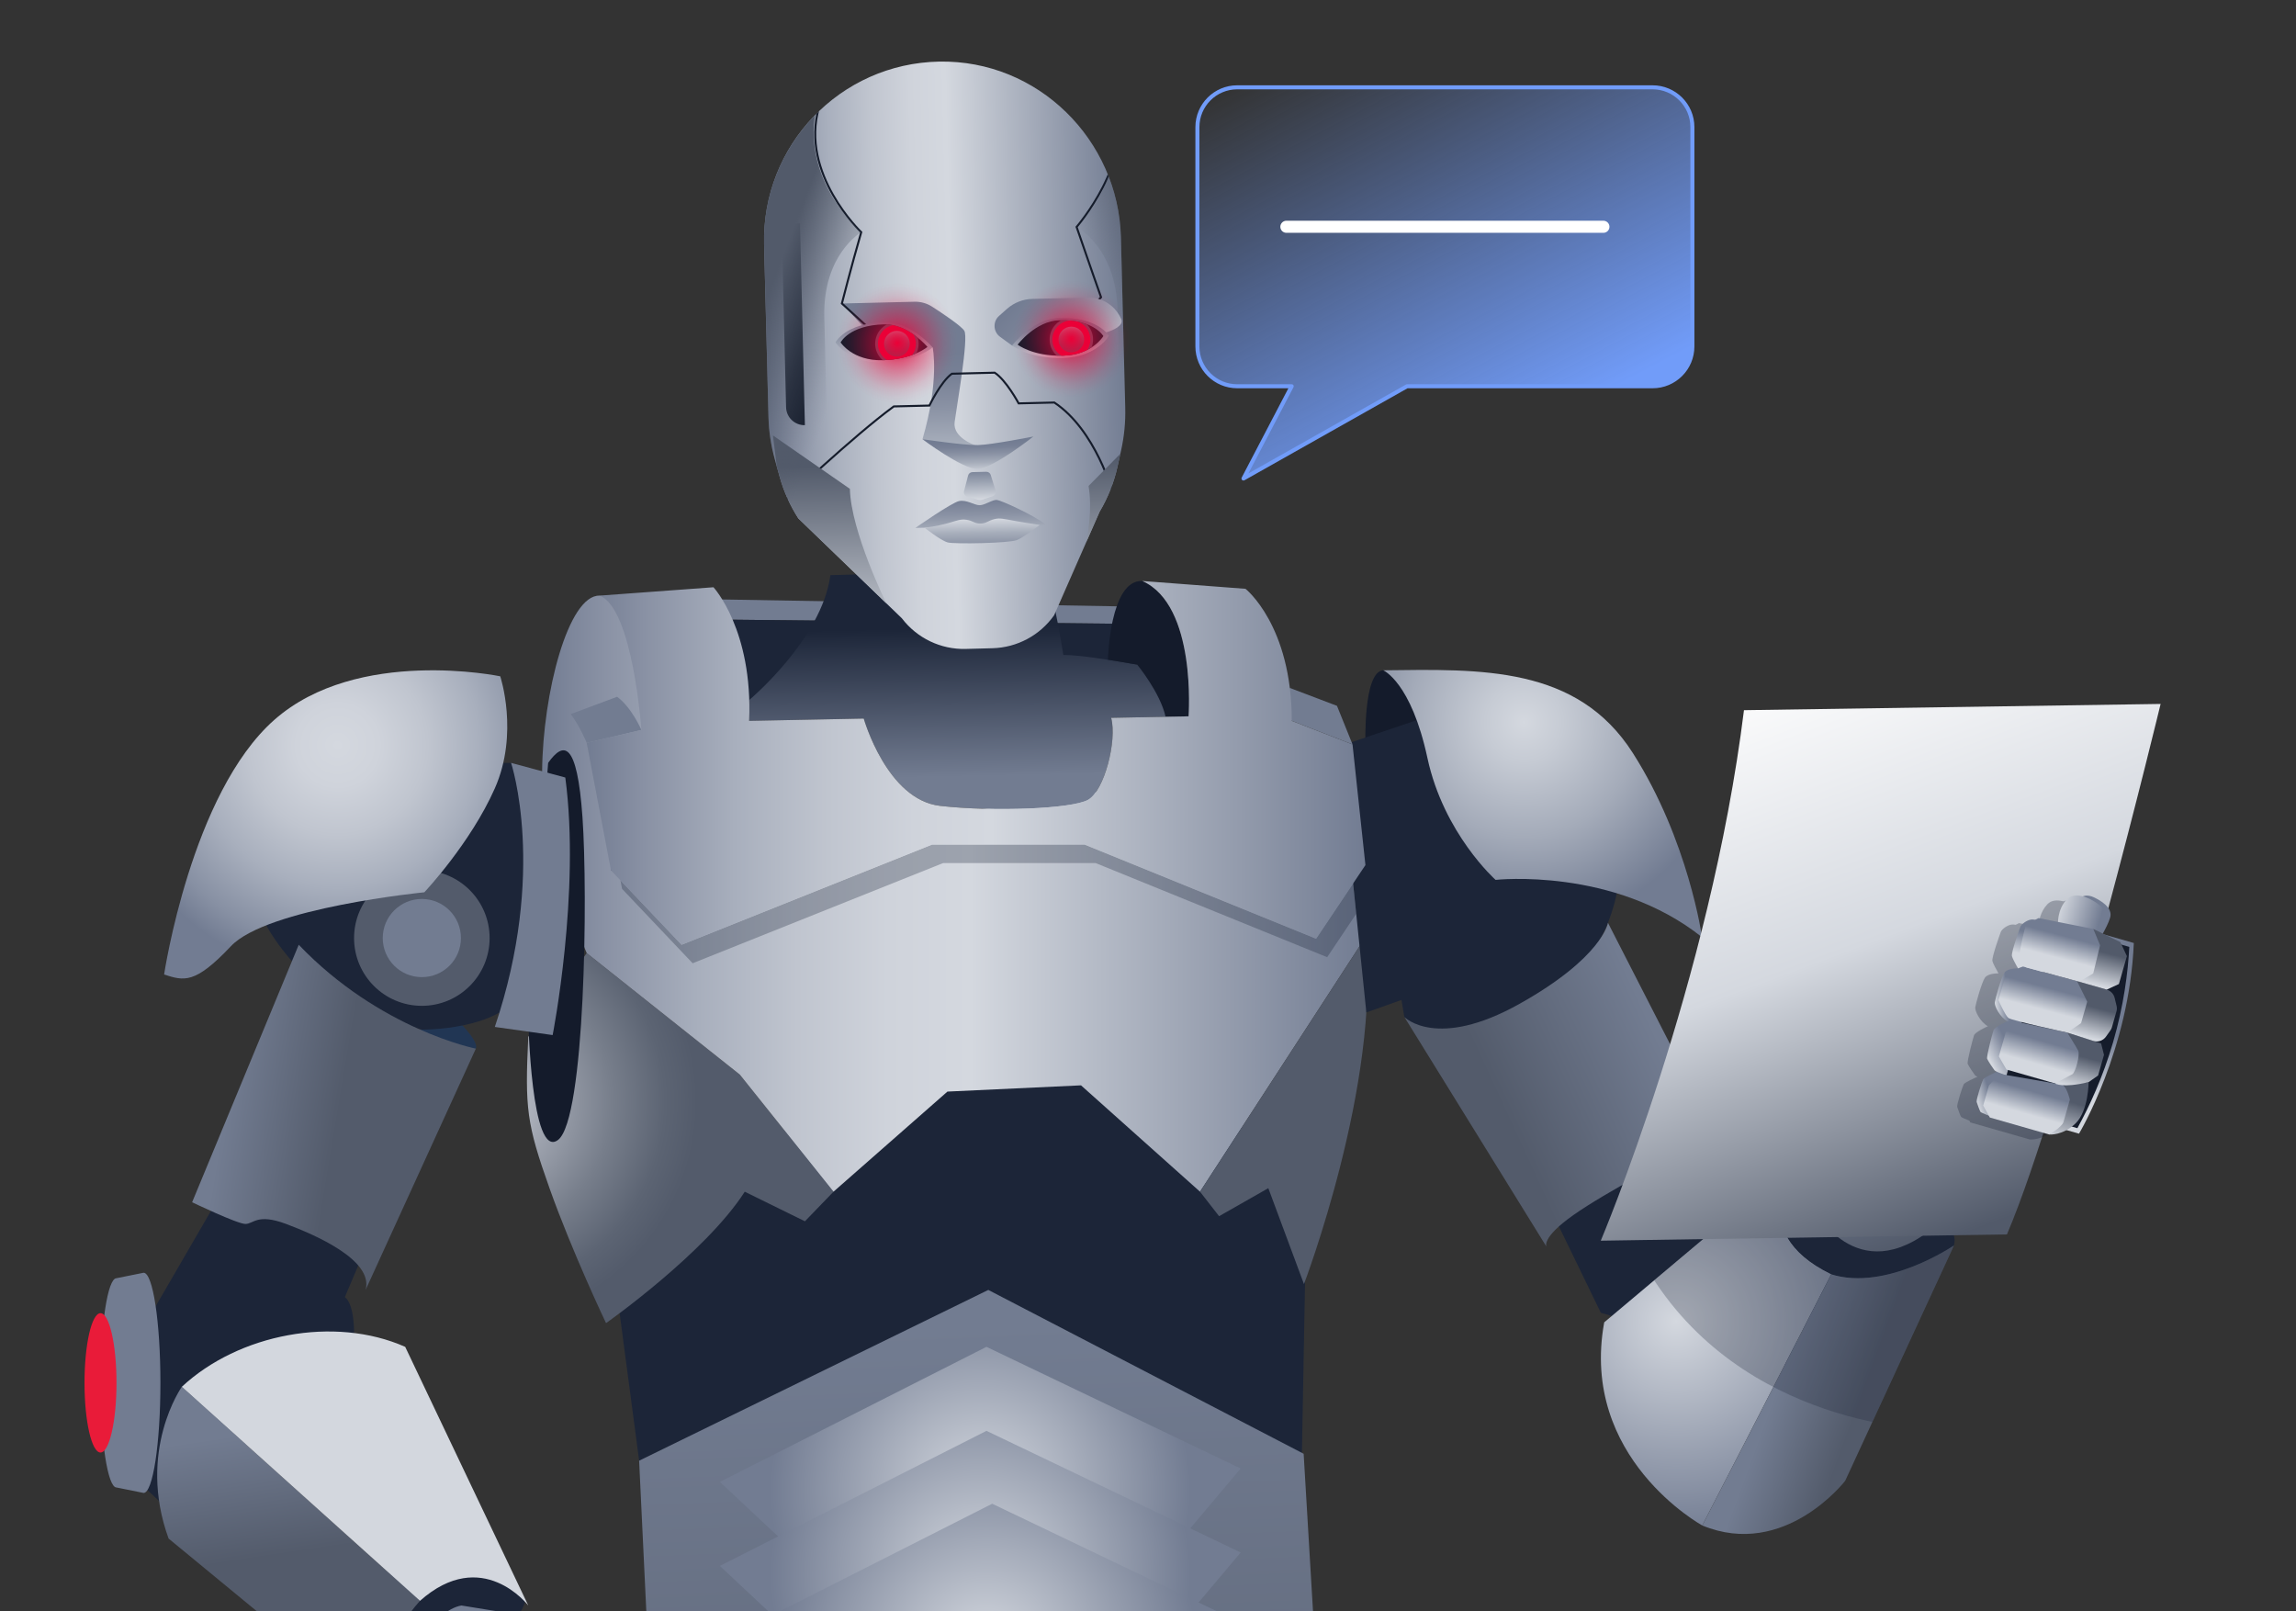
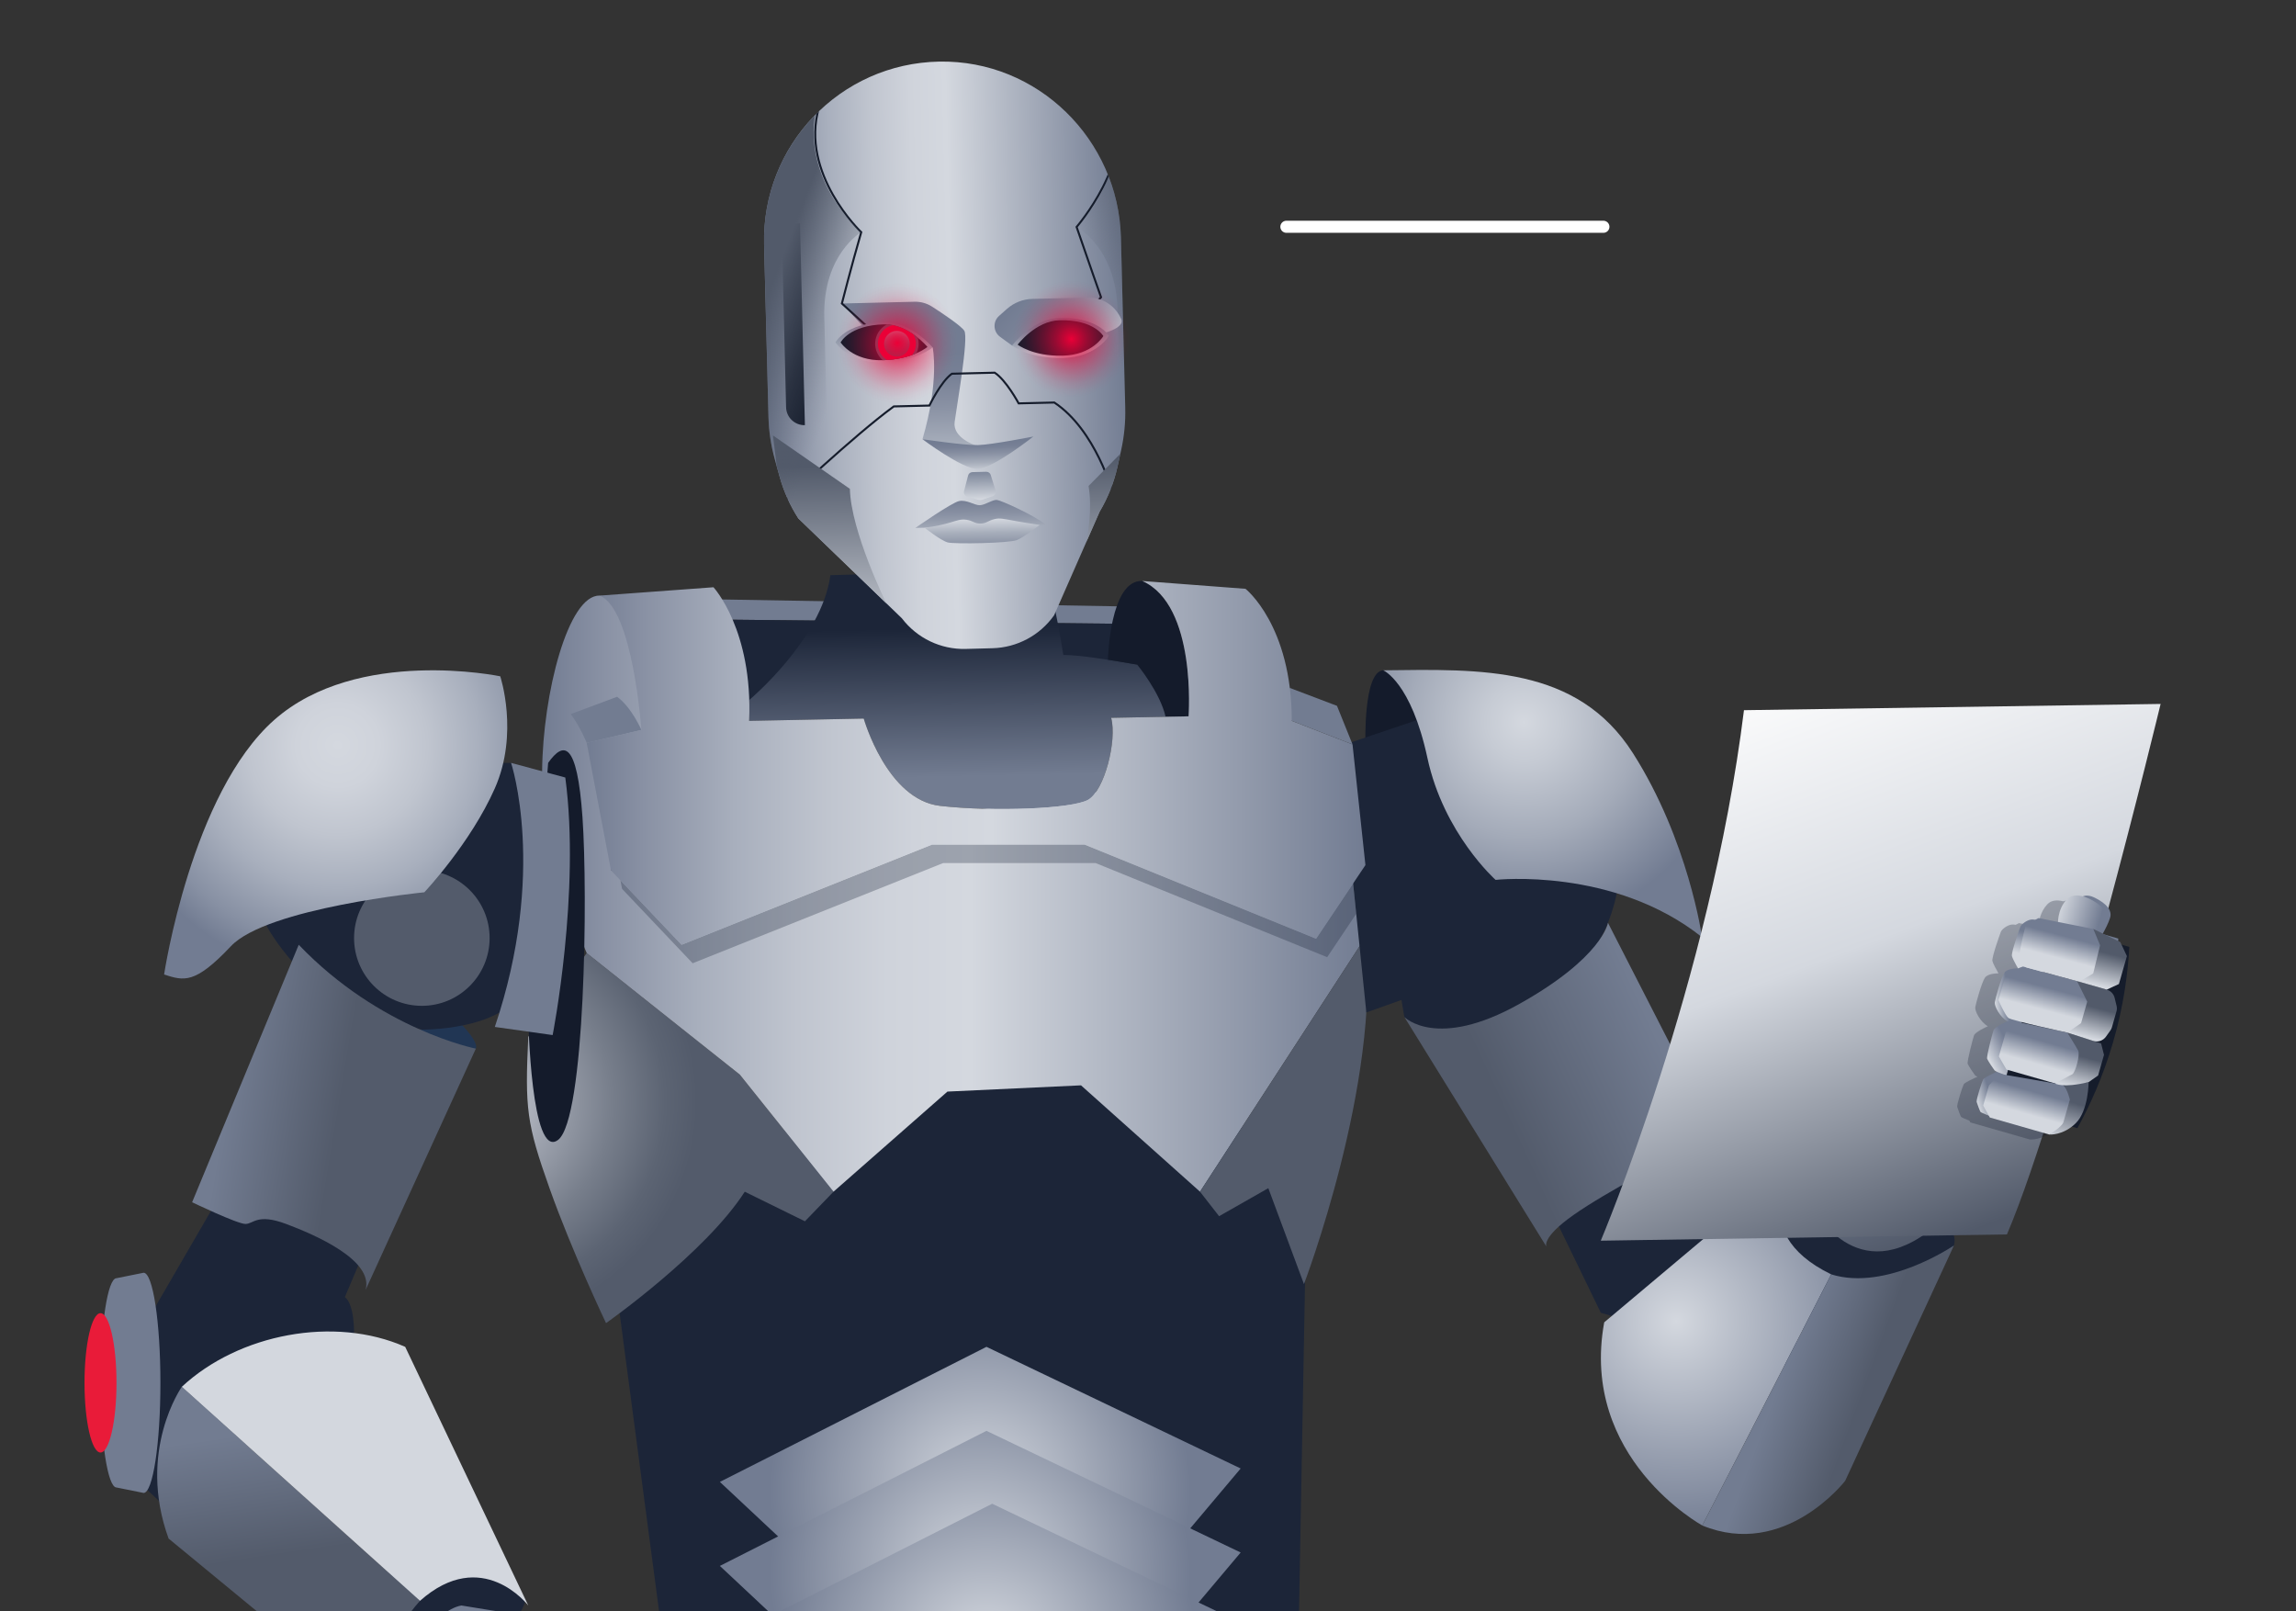
<svg xmlns="http://www.w3.org/2000/svg" xmlns:xlink="http://www.w3.org/1999/xlink" id="Layer_1" data-name="Layer 1" width="1140" height="800" viewBox="0 0 1140 800">
  <rect x="0" y="0" width="1140" height="800" fill="#333333" stroke="none" />
  <defs>
    <radialGradient id="radial-gradient" cx="235.05" cy="546.9" fx="235.05" fy="546.9" r="114.64" gradientUnits="userSpaceOnUse">
      <stop offset="0" stop-color="#d4d8df" />
      <stop offset=".3" stop-color="#a2a7b2" />
      <stop offset=".6" stop-color="#777e8b" />
      <stop offset=".83" stop-color="#5c6473" />
      <stop offset=".97" stop-color="#535b6b" />
    </radialGradient>
    <linearGradient id="linear-gradient" x1="269.17" y1="443.68" x2="677.96" y2="443.68" gradientUnits="userSpaceOnUse">
      <stop offset="0" stop-color="#727c92" />
      <stop offset=".07" stop-color="#8890a3" />
      <stop offset=".19" stop-color="#a8afbd" />
      <stop offset=".31" stop-color="#c0c5cf" />
      <stop offset=".42" stop-color="#cfd3db" />
      <stop offset=".52" stop-color="#d4d8df" />
      <stop offset="1" stop-color="#727c92" />
    </linearGradient>
    <linearGradient id="linear-gradient-2" x1="481.86" y1="385.42" x2="480.33" y2="311.58" gradientUnits="userSpaceOnUse">
      <stop offset="0" stop-color="#727c91" />
      <stop offset="1" stop-color="#1c2538" />
    </linearGradient>
    <linearGradient id="linear-gradient-3" x1="112.39" y1="545.97" x2="167.77" y2="555.2" gradientUnits="userSpaceOnUse">
      <stop offset="0" stop-color="#727c91" />
      <stop offset="1" stop-color="#535b6b" />
    </linearGradient>
    <linearGradient id="linear-gradient-4" x1="134.72" y1="709.81" x2="143.95" y2="771.34" xlink:href="#linear-gradient-3" />
    <linearGradient id="linear-gradient-5" x1="824.93" y1="519.33" x2="748.01" y2="554.71" xlink:href="#linear-gradient-3" />
    <linearGradient id="linear-gradient-6" x1="291.31" y1="378.74" x2="677.96" y2="378.74" xlink:href="#linear-gradient" />
    <radialGradient id="radial-gradient-2" cx="167.68" cy="369.91" fx="167.68" fy="369.91" r="114.31" gradientUnits="userSpaceOnUse">
      <stop offset="0" stop-color="#d4d8df" />
      <stop offset=".18" stop-color="#cfd3db" />
      <stop offset=".39" stop-color="#c0c5cf" />
      <stop offset=".62" stop-color="#a8afbd" />
      <stop offset=".87" stop-color="#8790a3" />
      <stop offset="1" stop-color="#727c92" />
    </radialGradient>
    <radialGradient id="radial-gradient-3" cx="756.68" cy="358.5" fx="756.68" fy="358.5" r="101.66" gradientUnits="userSpaceOnUse">
      <stop offset="0" stop-color="#d4d8df" />
      <stop offset=".19" stop-color="#c6cbd4" />
      <stop offset=".56" stop-color="#a4abb9" />
      <stop offset="1" stop-color="#727c92" />
    </radialGradient>
    <linearGradient id="linear-gradient-7" x1="785.75" y1="768.31" x2="837.86" y2="768.31" gradientTransform="translate(-62.83 89.19) rotate(70.33) scale(1 -1)" xlink:href="#linear-gradient-3" />
    <radialGradient id="radial-gradient-4" cx="834.93" cy="652.18" fx="834.93" fy="652.18" r="107.94" gradientTransform="translate(-62.83 89.19) rotate(70.33) scale(1 -1)" gradientUnits="userSpaceOnUse">
      <stop offset="0" stop-color="#d4d8df" />
      <stop offset="1" stop-color="#727c92" />
    </radialGradient>
    <linearGradient id="linear-gradient-8" x1="875.48" y1="694.41" x2="901.66" y2="725.82" gradientTransform="translate(-62.83 89.19) rotate(70.33) scale(1 -1)" xlink:href="#linear-gradient-3" />
    <clipPath id="clippath">
-       <path d="M909.16,632.76c-44.89-21.77-17.32-56.37-17.32-56.37l-95.39,80.19c-12.29,67.45,48.7,100.84,48.7,100.84,40.93,16.82,70.96-22.19,70.96-22.19l54.01-116.86s-33.51,22.94-60.96,14.37Z" style="fill: none;" />
-     </clipPath>
+       </clipPath>
    <linearGradient id="linear-gradient-9" x1="481.25" y1="657.6" x2="497.75" y2="1079.78" xlink:href="#linear-gradient-3" />
    <linearGradient id="linear-gradient-10" x1="335.72" y1="69.48" x2="515.5" y2="69.48" gradientTransform="translate(41.99 117.3) rotate(-1.39)" xlink:href="#linear-gradient" />
    <linearGradient id="linear-gradient-11" x1="407.31" y1="135.05" x2="407.31" y2="46.58" gradientTransform="translate(41.99 117.3) rotate(-1.39)" gradientUnits="userSpaceOnUse">
      <stop offset="0" stop-color="#d4d8df" />
      <stop offset=".02" stop-color="#cfd3db" />
      <stop offset=".24" stop-color="#a7aebb" />
      <stop offset=".45" stop-color="#8a92a4" />
      <stop offset=".62" stop-color="#788196" />
      <stop offset=".75" stop-color="#727c92" />
    </linearGradient>
    <linearGradient id="linear-gradient-12" x1="441.02" y1="128.18" x2="441.02" y2="107.47" xlink:href="#linear-gradient-11" />
    <linearGradient id="linear-gradient-13" x1="441.34" y1="165.44" x2="441.34" y2="128.48" xlink:href="#linear-gradient-11" />
    <linearGradient id="linear-gradient-14" x1="442.06" y1="151.31" x2="442.06" y2="179.05" xlink:href="#linear-gradient-11" />
    <linearGradient id="linear-gradient-15" x1="441.32" y1="141.32" x2="441.32" y2="119.35" gradientTransform="translate(41.99 117.3) rotate(-1.39)" gradientUnits="userSpaceOnUse">
      <stop offset="0" stop-color="#d4d8df" />
      <stop offset=".4" stop-color="#9aa2b1" />
      <stop offset=".71" stop-color="#727c92" />
    </linearGradient>
    <clipPath id="clippath-1">
      <path d="M558.71,202.48l-2.15-84.45c-1.24-48.84-41.34-88.33-90.19-87.45-49.24.89-88.24,41.7-86.99,90.85l2.18,85.57c.18,7.09,1.23,14.13,3.12,20.96l2.4,8.65c2.04,7.36,5.18,14.36,9.31,20.79l51.38,49.55c7.52,9.88,19.33,15.55,31.75,15.23l7.26-.19,6.01-.16c12.21-.32,23.55-6.38,30.59-16.36l22.62-51.46c4.1-6.9,7.08-14.41,8.83-22.24l1.82-8.18c1.54-6.92,2.23-14,2.05-21.09Z" style="fill: none;" />
    </clipPath>
    <linearGradient id="linear-gradient-16" x1="366.44" y1="215.37" x2="366.44" y2="122.97" gradientTransform="translate(41.99 117.3) rotate(-1.39)" gradientUnits="userSpaceOnUse">
      <stop offset="0" stop-color="#d4d8df" />
      <stop offset="1" stop-color="#525a6a" />
    </linearGradient>
    <linearGradient id="linear-gradient-17" x1="509" y1="210.09" x2="509" y2="122.2" xlink:href="#linear-gradient-16" />
    <linearGradient id="linear-gradient-18" x1="334.42" y1="47.26" x2="379.28" y2="65.68" gradientTransform="translate(41.99 117.3) rotate(-1.39)" gradientUnits="userSpaceOnUse">
      <stop offset="0" stop-color="#525a6a" />
      <stop offset=".17" stop-color="#525a6a" stop-opacity=".79" />
      <stop offset=".54" stop-color="#525a6a" stop-opacity=".36" />
      <stop offset=".83" stop-color="#525a6a" stop-opacity=".1" />
      <stop offset="1" stop-color="#525a6a" stop-opacity="0" />
    </linearGradient>
    <linearGradient id="linear-gradient-19" x1="554.79" y1="47.87" x2="507.73" y2="61.37" gradientTransform="translate(41.99 117.3) rotate(-1.39)" gradientUnits="userSpaceOnUse">
      <stop offset="0" stop-color="#525a6a" />
      <stop offset="1" stop-color="#525a6a" stop-opacity="0" />
    </linearGradient>
    <linearGradient id="linear-gradient-20" x1="510.51" y1="84.79" x2="466.5" y2="38.62" gradientTransform="translate(41.99 117.3) rotate(-1.39)" gradientUnits="userSpaceOnUse">
      <stop offset="0" stop-color="#d4d8df" />
      <stop offset=".28" stop-color="#aeb4c1" />
      <stop offset=".58" stop-color="#8d95a7" />
      <stop offset=".83" stop-color="#798297" />
      <stop offset="1" stop-color="#727c92" />
    </linearGradient>
    <linearGradient id="linear-gradient-21" x1="395.53" y1="74.22" x2="395.53" y2="40.02" xlink:href="#linear-gradient-11" />
    <linearGradient id="linear-gradient-22" x1="483.17" y1="72.77" x2="483.17" y2="48.33" xlink:href="#linear-gradient-11" />
    <clipPath id="clippath-3">
      <path d="M460.48,172.23s-9.54-11.48-21.52-11.19c-17.32.42-21.58,8.97-21.58,8.97,0,0,5.88,9.19,20.85,8.82,14.97-.36,22.25-6.6,22.25-6.6Z" style="fill: none;" />
    </clipPath>
    <linearGradient id="linear-gradient-23" x1="401.92" y1="55.43" x2="401.92" y2="71.81" gradientTransform="translate(41.99 117.3) rotate(-1.39)" gradientUnits="userSpaceOnUse">
      <stop offset="0" stop-color="#d4d8df" />
      <stop offset=".14" stop-color="#afb4be" />
      <stop offset=".33" stop-color="#878d9a" />
      <stop offset=".5" stop-color="#6a717f" />
      <stop offset=".64" stop-color="#58606f" />
      <stop offset=".75" stop-color="#525a6a" />
    </linearGradient>
    <clipPath id="clippath-4">
-       <path d="M505.28,171.12s8.89-11.82,20.76-12.11c17.16-.42,21.78,7.84,21.78,7.84,0,0-5.37,9.37-20.21,9.73-14.83.36-22.33-5.46-22.33-5.46Z" style="fill: none;" />
-     </clipPath>
+       </clipPath>
    <linearGradient id="linear-gradient-24" x1="488.57" y1="55.43" x2="488.57" y2="71.81" xlink:href="#linear-gradient-23" />
    <radialGradient id="radial-gradient-5" cx="402.14" cy="62.88" fx="402.14" fy="62.88" r="29.97" gradientTransform="translate(41.99 117.3) rotate(-1.39)" gradientUnits="userSpaceOnUse">
      <stop offset="0" stop-color="#eb0037" />
      <stop offset=".07" stop-color="#eb0037" stop-opacity=".89" />
      <stop offset=".26" stop-color="#eb0037" stop-opacity=".62" />
      <stop offset=".45" stop-color="#eb0037" stop-opacity=".4" />
      <stop offset=".62" stop-color="#eb0037" stop-opacity=".23" />
      <stop offset=".77" stop-color="#eb0037" stop-opacity=".1" />
      <stop offset=".9" stop-color="#eb0037" stop-opacity=".03" />
      <stop offset="1" stop-color="#eb0037" stop-opacity="0" />
    </radialGradient>
    <radialGradient id="radial-gradient-6" cx="488.57" fx="488.57" r="29.05" xlink:href="#radial-gradient-5" />
    <radialGradient id="radial-gradient-7" cx="486.72" cy="740" fx="486.72" fy="740" r="104.41" gradientTransform="matrix(1,0,0,1,0,0)" xlink:href="#radial-gradient-4" />
    <radialGradient id="radial-gradient-8" cx="486.72" cy="781.71" fx="486.72" fy="781.71" r="104.41" gradientTransform="matrix(1,0,0,1,0,0)" xlink:href="#radial-gradient-4" />
    <radialGradient id="radial-gradient-9" cx="489.56" cy="817.9" fx="489.56" fy="817.9" r="104.41" gradientTransform="matrix(1,0,0,1,0,0)" xlink:href="#radial-gradient-4" />
    <linearGradient id="linear-gradient-25" x1="872.82" y1="319.44" x2="981.38" y2="610.16" gradientUnits="userSpaceOnUse">
      <stop offset=".03" stop-color="#fff" />
      <stop offset=".51" stop-color="#d4d8df" />
      <stop offset="1" stop-color="#525a6a" />
    </linearGradient>
    <linearGradient id="linear-gradient-26" x1="518.75" y1="292.73" x2="518.75" y2="369.54" gradientTransform="translate(1444.11 989.44) rotate(-164.01)" gradientUnits="userSpaceOnUse">
      <stop offset=".29" stop-color="#d4d8df" />
      <stop offset=".72" stop-color="#727c92" />
    </linearGradient>
    <linearGradient id="linear-gradient-27" x1="546.13" y1="396.55" x2="535.52" y2="400.67" gradientTransform="translate(1444.11 989.44) rotate(-164.01)" gradientUnits="userSpaceOnUse">
      <stop offset=".08" stop-color="#d4d8df" />
      <stop offset=".72" stop-color="#727c92" />
    </linearGradient>
    <linearGradient id="linear-gradient-28" x1="556.51" y1="401.96" x2="527.01" y2="401.96" gradientTransform="translate(1444.11 989.44) rotate(-164.01)" gradientUnits="userSpaceOnUse">
      <stop offset=".08" stop-color="#d4d8df" />
      <stop offset=".81" stop-color="#727c92" />
    </linearGradient>
    <linearGradient id="linear-gradient-29" x1="569.63" y1="296.81" x2="557.3" y2="305.36" gradientTransform="translate(1444.11 989.44) rotate(-164.01)" gradientUnits="userSpaceOnUse">
      <stop offset=".19" stop-color="#d4d8df" />
      <stop offset=".46" stop-color="#a3aab8" />
      <stop offset=".72" stop-color="#727c92" />
    </linearGradient>
    <linearGradient id="linear-gradient-30" x1="572.69" y1="348.39" x2="563.23" y2="352.06" xlink:href="#linear-gradient-27" />
    <linearGradient id="linear-gradient-31" x1="566.91" y1="317.96" x2="557.3" y2="327.58" gradientTransform="translate(1444.11 989.44) rotate(-164.01)" gradientUnits="userSpaceOnUse">
      <stop offset=".12" stop-color="#d4d8df" />
      <stop offset=".25" stop-color="#c3c8d2" />
      <stop offset=".76" stop-color="#8991a4" />
      <stop offset="1" stop-color="#727c92" />
    </linearGradient>
    <linearGradient id="linear-gradient-32" x1="542.4" y1="316.18" x2="542.4" y2="343.57" xlink:href="#linear-gradient-26" />
    <linearGradient id="linear-gradient-33" x1="541.22" y1="291.03" x2="541.22" y2="318.08" xlink:href="#linear-gradient-26" />
    <linearGradient id="linear-gradient-34" x1="520.93" y1="290.96" x2="520.93" y2="314.67" gradientTransform="translate(1444.11 989.44) rotate(-164.01)" gradientUnits="userSpaceOnUse">
      <stop offset="0" stop-color="#d4d8df" />
      <stop offset=".83" stop-color="#525a6a" />
    </linearGradient>
    <linearGradient id="linear-gradient-35" x1="561.11" y1="367" x2="561.62" y2="393.08" xlink:href="#linear-gradient-26" />
    <linearGradient id="linear-gradient-36" x1="522.12" y1="318.37" x2="522.62" y2="343.78" gradientTransform="translate(1444.11 989.44) rotate(-164.01)" gradientUnits="userSpaceOnUse">
      <stop offset="0" stop-color="#d4d8df" />
      <stop offset=".61" stop-color="#525a6a" />
    </linearGradient>
    <linearGradient id="linear-gradient-37" x1="545.68" y1="343.29" x2="546.2" y2="369.39" xlink:href="#linear-gradient-26" />
    <linearGradient id="linear-gradient-38" x1="523.35" y1="343.8" x2="523.85" y2="369.7" gradientTransform="translate(1444.11 989.44) rotate(-164.01)" gradientUnits="userSpaceOnUse">
      <stop offset="0" stop-color="#d4d8df" />
      <stop offset=".59" stop-color="#525a6a" />
    </linearGradient>
    <linearGradient id="linear-gradient-39" x1="544.94" y1="370.02" x2="545.46" y2="396.4" xlink:href="#linear-gradient-26" />
    <linearGradient id="linear-gradient-40" x1="524.32" y1="370.16" x2="524.85" y2="396.8" gradientTransform="translate(1444.11 989.44) rotate(-164.01)" gradientUnits="userSpaceOnUse">
      <stop offset="0" stop-color="#d4d8df" />
      <stop offset=".62" stop-color="#525a6a" />
    </linearGradient>
    <linearGradient id="linear-gradient-41" x1="762.98" y1="212.75" x2="659.75" y2="16.61" gradientUnits="userSpaceOnUse">
      <stop offset="0" stop-color="#719cf9" />
      <stop offset="1" stop-color="#719cf9" stop-opacity="0" />
    </linearGradient>
  </defs>
  <polygon points="307.65 651.95 342.55 915.63 643.04 905.96 648.42 612.41 595.83 524.65 419.26 528.23 307.65 651.95" style="fill: #1c2538;" />
  <path d="M262.29,514.78c-1.68,35.51-.84,43.09,10.54,75.12,11.38,32.02,28.08,67,28.08,67,0,0,49.27-34.69,68.88-65.24l29.87,14.68,14.18-14.68-46.52-58.14-76.02-60.34-29.02,41.61Z" style="fill: url(#radial-gradient);" />
  <path d="M557.01,420.66l5.14-30.01-208.85,31.05-49.93,10.42,24.99-83.93-20.74-50.56-9.9-1.92c-15.58-.42-28.2,48.5-28.55,87.2-.35,38.71,22.14,90.26,22.14,90.26l76.02,60.34,46.52,58.14,56.57-49.7,66.32-3.1,59.09,52.8,82.13-126.35v-35.83l-120.95-8.83Z" style="fill: url(#linear-gradient);" />
  <g style="opacity: .3;">
    <polygon points="671.84 438.61 653.46 466.04 538.52 419.31 462.78 419.31 338.42 469.05 308.05 437.06 308.87 441.31 343.91 478.24 468.27 428.5 544.02 428.5 658.96 475.23 673.39 453.69 671.84 438.61" style="fill: #1c2538;" />
  </g>
  <path d="M595.83,591.66l9.47,12.15,24.44-13.91,17.7,47.62s38.28-100.43,30.52-172.21l-82.13,126.35Z" style="fill: #535b6b;" />
  <path d="M236.27,520.62c1.79-4.04-10.77-15.7-10.77-15.7l-21.54,7.85,9.87,11.89,22.43-4.04Z" style="fill: #213654;" />
  <path d="M104.73,601.21l-31.32,54-7.63,77.62,21.54,20.19,88.48-90.63s.35-14.81-4.58-18.4l12.56-29.61-59-30.06-20.05,16.89Z" style="fill: #1c2538;" />
  <path d="M196.77,856.99c13.13,3.25,67.39-55.98,63.81-63.49-3.57-7.51-52.06-48.58-52.06-48.58l-37.13,82.24,25.37,29.84Z" style="fill: #1c2538;" />
  <path d="M686.8,332.79c-10.01.59-8.84,36.78-8.84,36.78l54.61-21.38-45.77-15.4Z" style="fill: #141b2b;" />
  <path d="M669.84,368.9l34.12-11.53,99.17,84.24s-4.29,26.77-20.03,38.42c-15.73,11.65-1.91,44.63-1.91,44.63h-64.84l-19.07-19.74-1.43-8.47-17.44,6.21-11.64-113.49,3.07-20.26Z" style="fill: #1c2538;" />
  <polygon points="772.87 606.5 794.84 651.77 893.26 680.09 889.93 638.11 833.06 564.9 772.87 606.5" style="fill: #1c2538;" />
  <polygon points="358.6 297.62 557.7 301.08 552.16 309.66 363.77 307.67 354.55 303.64 358.6 297.62" style="fill: #727c91;" />
  <polygon points="363.77 307.67 357.22 335.16 371.96 348.19 564.63 329.95 552.16 309.66 363.77 307.67" style="fill: #1c2538;" />
  <path d="M371.96,357.88l56.9-1.13s11.46,40.32,37.95,43.34c26.49,3.01,65.39,1.51,73.45-3.01,8.06-4.52,14.47-29.39,11.45-40.7l38.44-.75s.69-9.2-.34-20.89c0,0-46.82-9.59-61.85-9.59,0,0-4.75-30.3-8.06-36.7-3.3-6.4-107.59-2.89-107.59-2.89-4.3,31.91-40.29,61.95-40.29,61.95v.04c.09,3.3.09,6.74-.06,10.35Z" style="fill: url(#linear-gradient-2);" />
  <path d="M578.74,355.85l11.41-.22s4.15-55.24-22.99-67.19c-16.15-.72-17.06,39.1-17.06,39.1l14.52,2.42s11.43,13.84,14.11,25.9Z" style="fill: #141b2b;" />
  <path d="M283.38,354.54c4.34,5.68,7.94,14.27,7.94,14.27l27.13-6.41s-4.8-11.17-12.05-16.47l-23.02,8.6Z" style="fill: #727c91;" />
  <polygon points="640.43 341.55 663.83 350.43 671.55 369.57 641.4 357.88 635.66 349.32 640.43 341.55" style="fill: #727c91;" />
  <path d="M272.16,378.74c7.63-10.67,14.36-11.12,17.05,27.02,2.69,38.14,1.35,149.85-12.11,160.17-13.46,10.32-14.81-60.57-14.81-60.57l9.87-126.62Z" style="fill: #141b2b;" />
  <path d="M128.14,451.07c11.67,28.27,41.28,48.3,41.28,48.3l40.03,11.82s38.94.45,49.26-18.84c10.32-19.29,5.63-107.68,5.63-107.68l-10.56-5.93h-13.46l-112.17,72.33Z" style="fill: #1c2538;" />
  <circle cx="209.45" cy="465.72" r="33.65" style="fill: #535b6b;" />
-   <circle cx="209.45" cy="465.72" r="19.41" style="fill: #727c91;" />
  <path d="M148.33,469.05l-52.94,127.84s22.43,10.77,26.47,10.77,5.83-5.38,20.19,0c14.36,5.38,43.52,17.95,39.48,32.75l54.74-119.79s-47.56-9.36-87.94-51.56Z" style="fill: url(#linear-gradient-3);" />
  <path d="M90.28,688.51s-22.41,31.69-6.57,75.35l113.06,93.13s-16.84-30.53,11.76-62.22l-118.25-106.27Z" style="fill: url(#linear-gradient-4);" />
  <path d="M90.28,688.51c28.21-26.28,75.74-35.42,110.91-19.83l61.11,128.42s-22.85-29.76-53.77-2.32l-118.25-106.27Z" style="fill: #d3d7de;" />
  <path d="M57.84,738.5c-4.38,0-7.94-23.26-7.94-51.95s3.55-51.95,7.94-51.95l13.46-2.71c4.61,0,8.35,24.47,8.35,54.66s-3.74,54.66-8.35,54.66l-13.46-2.71Z" style="fill: #727c91;" />
  <ellipse cx="49.9" cy="686.55" rx="7.94" ry="34.59" style="fill: #e91b39;" />
  <path d="M299.99,808.57s-74.71,17.05-69.63,56.16c0,0-27.43-22.61-27.94-40.39,0,0,12.7-24.77,26.67-27.25l70.9,11.47Z" style="fill: #727c91;" />
  <path d="M697.29,504.91l70.57,114.07s-2.86-4.29,13.35-15.73c16.21-11.44,50.06-29.08,57.22-32.42s17.64,0,17.64,0l-57.69-112.67s-2.63,17.09-43.87,40.2c-41.23,23.11-57.22,6.56-57.22,6.56Z" style="fill: url(#linear-gradient-5);" />
  <path d="M318.45,362.41s-4.15-60.3-20.73-66.7l56.53-4.15s19.6,21.1,17.71,66.33l56.9-1.13s11.46,40.32,37.95,43.34c26.49,3.01,65.39,1.51,73.45-3.01,8.06-4.52,14.47-29.39,11.45-40.7l38.44-.75s4.15-55.24-22.99-67.19l51.25,3.88s22.99,18.09,22.99,65.57l30.15,11.68,6.41,59.92-24.5,36.55-114.94-46.73h-75.75l-124.36,49.74-35.05-36.93-12.06-63.31,27.13-6.41Z" style="fill: url(#linear-gradient-6);" />
  <path d="M248.38,335.77s9.42,28.27-2.69,55.63c-12.11,27.37-35,51.6-35,51.6,0,0-78.07,7.71-96.01,26.74-17.95,19.03-23.33,17.23-33.2,14.09,0,0,13.46-90.04,54.74-126.45,41.28-36.41,112.17-21.61,112.17-21.61Z" style="fill: url(#radial-gradient-2);" />
  <path d="M686.8,332.79s13.83,5.83,21.93,43.5c8.11,37.67,33.85,60.55,33.85,60.55,0,0,58.65-6.47,102.51,28.47,0,0-6.68-48.02-34.33-91.41-27.65-43.39-75.33-41.7-123.97-41.11Z" style="fill: url(#radial-gradient-3);" />
  <path d="M245.69,509.85l28.71,4.04s13.91-70.89,6.28-127.87l-26.92-7.27s17.95,53.94-8.08,131.11Z" style="fill: #727c91;" />
  <path d="M890.24,578.7c10.5-10.59,41.28-17.62,62.89-8.06,21.61,9.57-8.82,33.03-8.82,33.03,0,0,29.61-.07,25.86,14.64-3.75,14.71-109.05,55.91-109.05,55.91l18.54-80.46,10.58-15.07Z" style="fill: #1c2538;" />
  <path d="M907.59,576.72l-7.4,22.79s21.33,41.86,60.31,9.54l5.5-23.17-58.41-9.16Z" style="fill: url(#linear-gradient-7);" />
  <path d="M796.51,656.51l95.39-80.19s-27.57,34.6,17.32,56.37l-64.01,124.67s-61-33.39-48.7-100.84Z" style="fill: url(#radial-gradient-4);" />
  <path d="M909.22,632.69c27.45,8.57,60.96-14.37,60.96-14.37l-54.01,116.86s-30.02,39.01-70.96,22.19l64.01-124.67Z" style="fill: url(#linear-gradient-8);" />
  <g style="opacity: .27;">
    <g style="clip-path: url(#clippath);">
      <path d="M817.55,629.54c46.95,79.54,141.47,80.15,141.47,80.15l18.53-108.08-117.34-13.04-42.66,40.98Z" style="fill: #1c2538;" />
    </g>
  </g>
-   <path d="M656.1,869.98c-5.65,4.5-11.3,8.99-16.95,13.5-38.48,30.63-76.94,61.26-115.41,91.89-10.16,8.08-20.32,16.18-30.47,24.26-56.64-49.4-113.27-98.79-169.91-148.17-2.01-42.09-4.02-84.17-6.02-126.26,57.79-28.26,115.58-56.52,173.37-84.78,52.19,27.12,104.37,54.23,156.57,81.34,2.77,46.66,5.54,93.31,8.32,139.97.16,2.75.32,5.51.49,8.26Z" style="fill: url(#linear-gradient-9);" />
  <path d="M558.71,202.48l-2.15-84.45c-1.24-48.84-41.34-88.33-90.19-87.45-49.24.89-88.24,41.7-86.99,90.85l2.18,85.57c.18,7.09,1.23,14.13,3.12,20.96l2.4,8.65c2.04,7.36,5.18,14.36,9.31,20.79l51.38,49.55c7.52,9.88,19.33,15.55,31.75,15.23l7.26-.19,6.01-.16c12.21-.32,23.55-6.38,30.59-16.36l22.62-51.46c4.1-6.9,7.08-14.41,8.83-22.24l1.82-8.18c1.54-6.92,2.23-14,2.05-21.09Z" style="fill: url(#linear-gradient-10);" />
  <g>
    <path d="M398.41,110.95h0v100.29h0c-5.03,0-9.12-4.09-9.12-9.12v-82.05c0-5.03,4.09-9.12,9.12-9.12Z" transform="translate(-3.78 9.57) rotate(-1.39)" style="fill: #151c2b;" />
    <path d="M484.14,221.01s-11.16-3.63-10.15-11.44c1.01-7.82,7.07-41.83,4.79-45.37-1.58-2.46-10.63-8.5-16-11.96-2.58-1.66-5.6-2.5-8.67-2.43l-36.08.87,11.08,12.02,33.97,9.81s3.53,16.26-5.05,45.54c3.14,1.27,7.59,2.7,13.08,3.29,5.28.58,9.78.2,13.06-.33Z" style="fill: url(#linear-gradient-11);" />
    <path d="M458,218.04s19.86,14.96,27.42,14.78c7.56-.18,27.68-16.11,27.68-16.11,0,0-20.59,4.09-27.47,4.26s-27.64-2.93-27.64-2.93Z" style="fill: url(#linear-gradient-12);" />
    <path d="M454.49,262.11s17.84-12.46,21.64-13.32c3.8-.86,7.69,2.11,10.36,2.04,2.67-.06,6.42-2.88,8.53-2.62,2.11.26,17.94,7.33,24.36,12.33l-64.9,1.57Z" style="fill: url(#linear-gradient-13);" />
    <path d="M459.07,262s8.04,6.4,11.5,7.3c3.47.9,30.65.38,34.38-1.18,3.73-1.57,11.3-7.5,11.3-7.5-5.04-.73-9.08-1.42-11.82-1.91-6.45-1.16-7.9-1.61-10.53-1.01-3.44.79-4.19,2.31-7.31,2.25-2.94-.06-3.51-1.43-6.68-1.89-2.94-.43-4.8.41-8.38,1.45-2.91.84-7.09,1.86-12.46,2.49Z" style="fill: url(#linear-gradient-14);" />
    <path d="M485.97,248.21l-5.72-1.62c-1.18-.33-1.88-1.55-1.58-2.74l2-7.75c.25-.98,1.12-1.67,2.14-1.7l6.9-.17c1.01-.02,1.92.63,2.22,1.6l2.38,7.72c.36,1.18-.29,2.43-1.46,2.82l-5.56,1.81c-.43.14-.88.15-1.32.03Z" style="fill: url(#linear-gradient-15);" />
    <g style="clip-path: url(#clippath-1);">
      <path d="M406.63,53.34c-9.61,32.87,20.98,61.94,20.98,61.94-4.88,16.85-9.6,35.4-9.6,35.4l16.06,14.63" style="fill: none; stroke: #151c2b; stroke-miterlimit: 10;" />
      <path d="M553.33,54.07c9.61,25.63-18.78,58.62-18.78,58.62,5.69,16.59,12.14,34.88,12.14,34.88l-12.7,13.54" style="fill: none; stroke: #151c2b; stroke-miterlimit: 10;" />
      <path d="M552.56,244.84s-8.55-31.44-29.09-45l-17.69.43s-6.24-11.6-11.9-15.24l-10.6.26-10.66.26c-5.48,3.91-11.15,15.8-11.15,15.8l-17.69.43c-19.86,14.54-54.19,47.02-54.19,47.02" style="fill: none; stroke: #151c2b; stroke-miterlimit: 10;" />
      <path d="M440.06,299.5s-17.57-35.56-18.09-56.81l-38.18-26.49,9.24,75.68,47.03,7.62Z" style="fill: url(#linear-gradient-16);" />
      <path d="M532.89,293.13s11.36-29.53,7.6-51.86l29.19-29.55,8.09,76.04-44.89,5.38Z" style="fill: url(#linear-gradient-17);" />
      <path d="M404.77,57.06s-7.43,29.37,22.84,58.21c0,0-19.08,11.05-18.33,42.07.75,31.02,2.96,122.26,2.96,122.26l-79.38-50.82,34.71-165.38,37.2-6.35Z" style="fill: url(#linear-gradient-18);" />
      <path d="M549.58,54.99s13.81,27.42-15.04,57.69c0,0,19.59,10.12,20.34,41.14.75,31.02,2.96,122.26,2.96,122.26l76.83-54.6-42.66-163.5-42.43-2.99Z" style="fill: url(#linear-gradient-19);" />
    </g>
    <path d="M496.07,156.82l3.89-3.45c3.49-3.1,7.97-4.86,12.63-4.97l29.1-.7s10.26.28,14.98,10.6c4.72,10.33-54.16,13.26-54.16,13.26l-5.95-4.33c-3.45-2.51-3.69-7.57-.5-10.4Z" style="fill: url(#linear-gradient-20);" />
    <path d="M463.06,172.5s-10.68-12.85-24.09-12.53c-19.39.47-24.15,10.04-24.15,10.04,0,0,6.58,10.28,23.34,9.88,16.76-.41,24.9-7.39,24.9-7.39Z" style="fill: url(#linear-gradient-21);" />
    <path d="M502.52,171.55s10.05-13.36,23.45-13.68c19.39-.47,24.61,8.86,24.61,8.86,0,0-6.07,10.59-22.84,10.99-16.76.41-25.23-6.17-25.23-6.17Z" style="fill: url(#linear-gradient-22);" />
    <path d="M460.48,172.23s-9.54-11.48-21.52-11.19c-17.32.42-21.58,8.97-21.58,8.97,0,0,5.88,9.19,20.85,8.82,14.97-.36,22.25-6.6,22.25-6.6Z" style="fill: #151c2b;" />
    <path d="M505.28,171.12s8.89-11.82,20.76-12.11c17.16-.42,21.78,7.84,21.78,7.84,0,0-5.37,9.37-20.21,9.73-14.83.36-22.33-5.46-22.33-5.46Z" style="fill: #151c2b;" />
    <g style="clip-path: url(#clippath-3);">
      <g>
        <circle cx="445.32" cy="170.65" r="10.78" style="fill: #525a6a;" />
        <circle cx="445.32" cy="170.65" r="9.42" style="fill: #eb0037;" />
        <circle cx="445.32" cy="170.65" r="6.38" style="fill: url(#linear-gradient-23);" />
      </g>
    </g>
    <g style="clip-path: url(#clippath-4);">
      <g>
        <circle cx="531.94" cy="168.56" r="10.78" style="fill: #525a6a;" />
        <circle cx="531.94" cy="168.56" r="9.42" style="fill: #eb0037;" />
        <circle cx="531.94" cy="168.56" r="6.38" style="fill: url(#linear-gradient-24);" />
      </g>
    </g>
    <circle cx="445.53" cy="170.43" r="29.97" style="fill: url(#radial-gradient-5);" />
    <circle cx="531.93" cy="168.34" r="29.05" style="fill: url(#radial-gradient-6);" />
  </g>
  <polygon points="357.43 735.73 489.8 668.67 616.01 729.07 549.04 808.57 438.16 811.33 357.43 735.73" style="fill: url(#radial-gradient-7);" />
  <polygon points="357.43 777.44 489.8 710.38 616.01 770.78 549.04 850.28 438.16 853.04 357.43 777.44" style="fill: url(#radial-gradient-8);" />
  <polygon points="360.27 813.62 492.64 746.57 618.85 806.97 551.88 886.46 441 889.22 360.27 813.62" style="fill: url(#radial-gradient-9);" />
  <path d="M1072.78,349.48s-47.01,194.75-76.3,263.38l-201.67,3.11s54.3-128.25,71.1-263.38l206.86-3.1Z" style="fill: url(#linear-gradient-25);" />
  <path d="M1035.8,466.66l-1.4-.68c1.46-2.64,2.99-5.69,3.64-7.96,1.42-4.96-4.8-8.48-8.09-10.05s-5.48-.47-5.48-.47h0c-2.97-.78-5.93-.65-7.9,1.42-3.7,3.89-4.34,8.9-4.42,11.3l-9.7-1.92s-.71.36-1.64.85c-.68-.14-1.45-.22-2.17-.1-1.86.3-4.68,2.11-5.25,3.72-.57,1.61-4.55,12.59-4.12,14.39.28,1.2,1.95,4.23,3.02,6.11,0,0,0,0,0,0h0s-5.13-.17-6.73,2.11c-1.61,2.28-4.53,12.89-4.81,14.71-.28,1.83,2.45,7.27,6.25,9.42,0,0,.02,0,.03.01,0,0-.02,0-.03,0-1.05.45-6.33,2.92-6.87,4.51-.54,1.59-3.59,13.1-3.14,14.15s2.96,4.84,3.66,5.7c.13.16.57.41,1.19.7-1.22.53-6.32,2.8-6.83,3.75-.58,1.09-3.54,10.16-3.22,11.24.32,1.07,1.58,4.48,1.9,4.92.22.31,2.64,1.3,4.12,1.87l.51.91,29.47,8.44s3.93.37,8.61-2.19l.07.02c9.24-28.14,19.04-62.23,27.83-94.48l-8.46-2.43Z" style="fill: #151c2b; opacity: .28;" />
  <g>
-     <path d="M1024.55,560.63l7.71,2.21s25.05-41.69,27.21-94.66l-15.74-4.51-19.18,96.96Z" style="fill: url(#linear-gradient-26);" />
+     <path d="M1024.55,560.63s25.05-41.69,27.21-94.66l-15.74-4.51-19.18,96.96Z" style="fill: url(#linear-gradient-26);" />
    <path d="M1034.16,445.02s2.19-1.09,5.48.47c3.29,1.57,9.51,5.1,8.09,10.05s-6.98,13.59-6.98,13.59l-11.52-10.82,4.93-13.29Z" style="fill: url(#linear-gradient-27);" />
    <path d="M1040.86,464.59s5.47-9.72,3.7-12.91-13.25-10.55-18.3-5.24c-5.05,5.31-4.41,12.71-4.41,12.71l19.01,5.45Z" style="fill: url(#linear-gradient-28);" />
    <path d="M991.77,532s-6.52,2.78-7.1,3.87-3.54,10.16-3.22,11.24,1.58,4.48,1.9,4.92,5.24,2.31,5.24,2.31l8.66-20.42-5.48-1.91Z" style="fill: url(#linear-gradient-29);" />
    <path d="M1001.98,480.78s-5.13-.17-6.73,2.11-4.53,12.89-4.81,14.71,2.45,7.27,6.25,9.42,9.45,3.19,9.45,3.19l1.55-9.57-5.7-19.86Z" style="fill: url(#linear-gradient-30);" />
    <path d="M1003.14,508.23s-5.41-1.63-6.47-1.19-6.33,2.92-6.87,4.51c-.54,1.59-3.59,13.1-3.14,14.15s2.96,4.84,3.66,5.7,9.86,3.99,9.86,3.99l2.96-27.17Z" style="fill: url(#linear-gradient-31);" />
    <path d="M1017.77,458.8l39.47,11.31c-.69,12.77-2.75,29.11-8.09,47.42-5.09,17.44-11.71,31.72-17.69,42.58-14.64-4.2-24.83-7.12-39.47-11.31l25.79-90Z" style="fill: #151c2b;" />
    <polygon points="1020.35 537.9 996.24 531 992.46 524.48 995.97 512.24 1002.82 507.58 1026.45 512.66 1035.15 519.61 1030.22 536.81 1020.35 537.9" style="fill: url(#linear-gradient-32);" />
    <polygon points="1017.44 563.25 987.97 554.81 984.68 548.88 987.55 538.88 992.77 533.14 1024.5 538.62 1030.82 546.05 1024.2 561.05 1017.44 563.25" style="fill: url(#linear-gradient-33);" />
    <path d="M1037.03,537.25s-.01,14.15-6.4,20.41c-6.39,6.26-13.19,5.6-13.19,5.6,0,0,6.39-3.68,7.12-6.23l3.16-11.04s-1.04-4.71-3.22-7.36l12.53-1.37Z" style="fill: url(#linear-gradient-34);" />
    <path d="M1012.41,457.26s-2.22-1.01-4.08-.7-4.68,2.11-5.25,3.72c-.57,1.61-4.55,12.59-4.12,14.39s3.95,7.72,3.95,7.72l11.58,1.54-2.08-26.66Z" style="fill: url(#linear-gradient-35);" />
    <path d="M1037.03,537.25l4.71-3.3,2.93-10.24-1.44-5.66-16.79-5.39s4.39,6.94,5.41,8.98-1.36,10.83-2.91,11.7-8.59,4.56-8.59,4.56c0,0,3.4,2.52,16.67-.66Z" style="fill: url(#linear-gradient-36);" />
    <path d="M1031.27,487.1l-26.81-7.24s-8.21,2.76-8.75,4.65l-3.45,12.03s3.27,7.45,4.89,8.82,29.29,7.29,29.29,7.29l12.22-1.3,3.03-14.58-10.43-9.68Z" style="fill: url(#linear-gradient-37);" />
    <path d="M1045.65,514.66l2.2-3.09c.35-.49.61-1.03.77-1.6l2.25-7.87c.25-.88.27-1.81.05-2.71l-.96-3.95c-.48-1.98-1.99-3.56-3.96-4.12l-14.73-4.22,5.07,10.19-3.06,10.68-6.83,4.69,12.82,4.12c2.36.76,4.94-.1,6.38-2.12Z" style="fill: url(#linear-gradient-38);" />
    <path d="M1039.36,461.2l-27.22-5.39s-5.79,2.92-6.3,3.76-3.3,13.41-3.14,14.71,3.47,6.05,3.47,6.05l26.16,7.08,11.65-.04,3.99-20.39-8.62-5.77Z" style="fill: url(#linear-gradient-39);" />
    <polygon points="1046 491.32 1052.07 488.54 1056.04 474.69 1052.77 467.71 1039.36 461.2 1042.72 469.3 1039.31 483.31 1032.33 487.41 1046 491.32" style="fill: url(#linear-gradient-40);" />
  </g>
-   <path d="M840.3,63.13v108.86c0,10.92-8.85,19.78-19.78,19.78h-121.92l-81.19,45.8,23.94-45.8h-27.04c-10.92,0-19.78-8.85-19.78-19.78V63.13c0-10.92,8.85-19.78,19.78-19.78h206.21c10.92,0,19.78,8.85,19.78,19.78Z" style="fill: url(#linear-gradient-41); stroke: #719cf9; stroke-linecap: round; stroke-linejoin: round; stroke-width: 2px;" />
  <line x1="638.71" y1="112.59" x2="796.11" y2="112.59" style="fill: none; stroke: #fff; stroke-linecap: round; stroke-linejoin: round; stroke-width: 6px;" />
</svg>